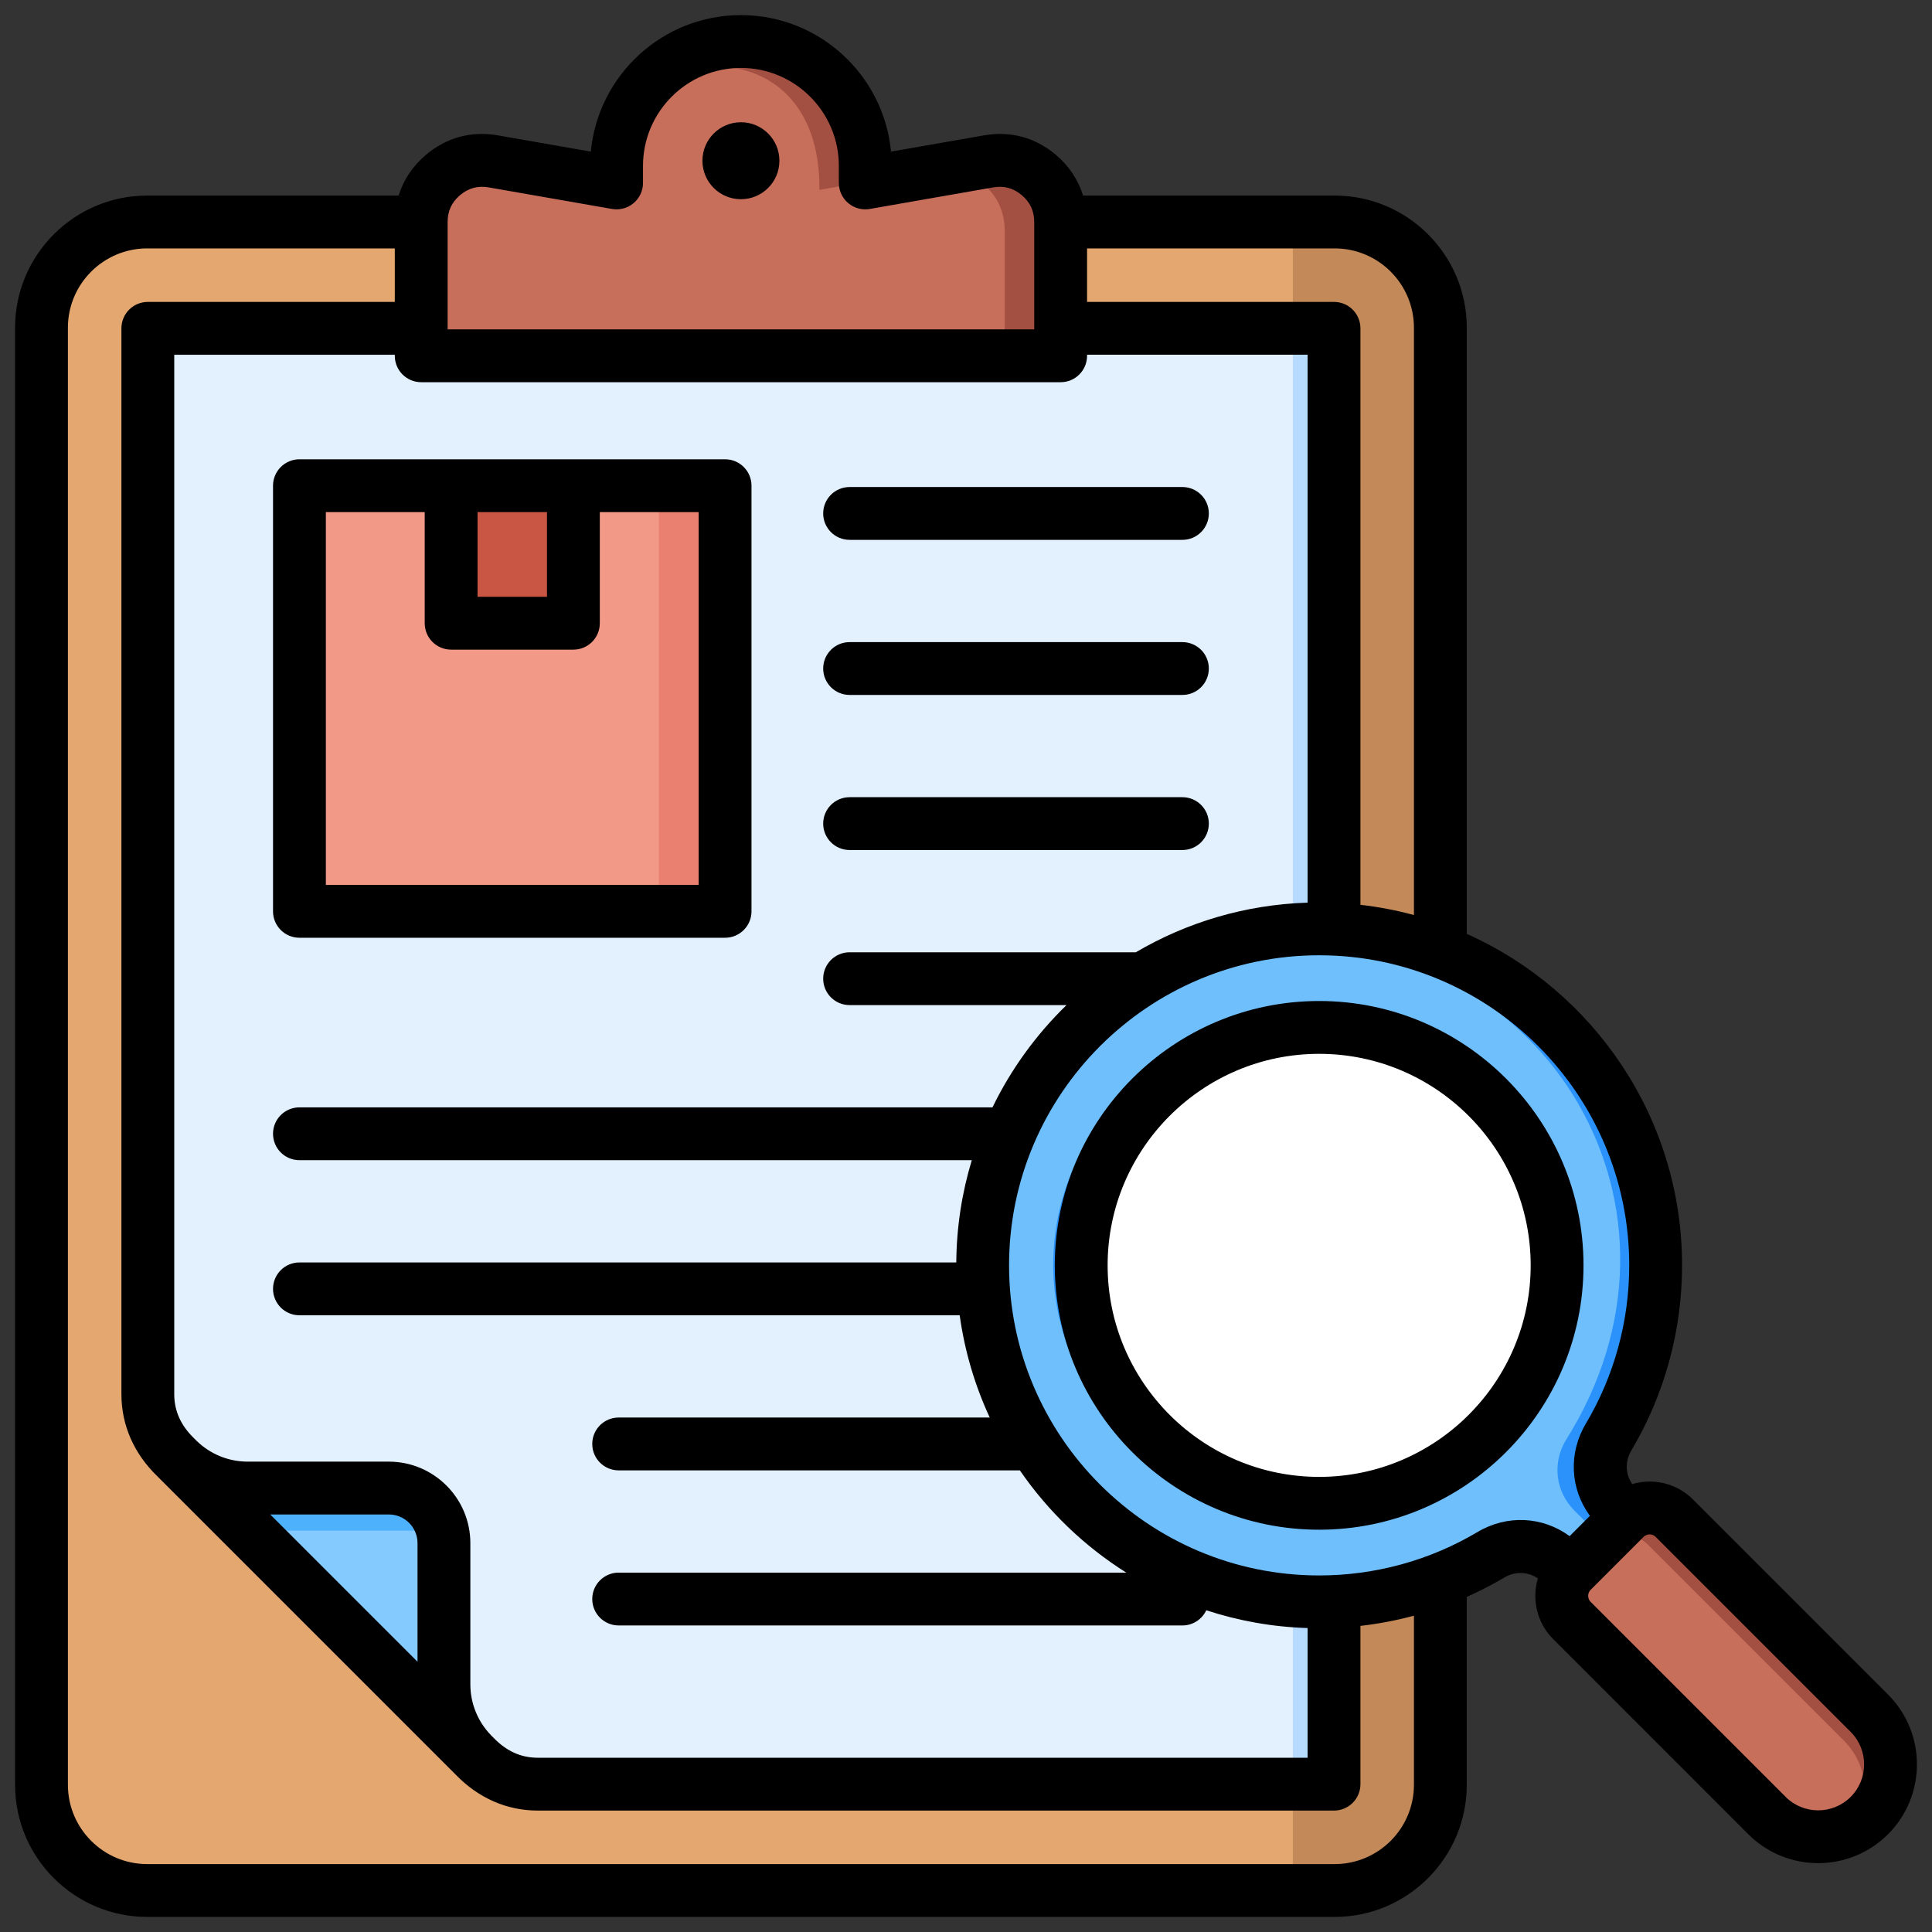
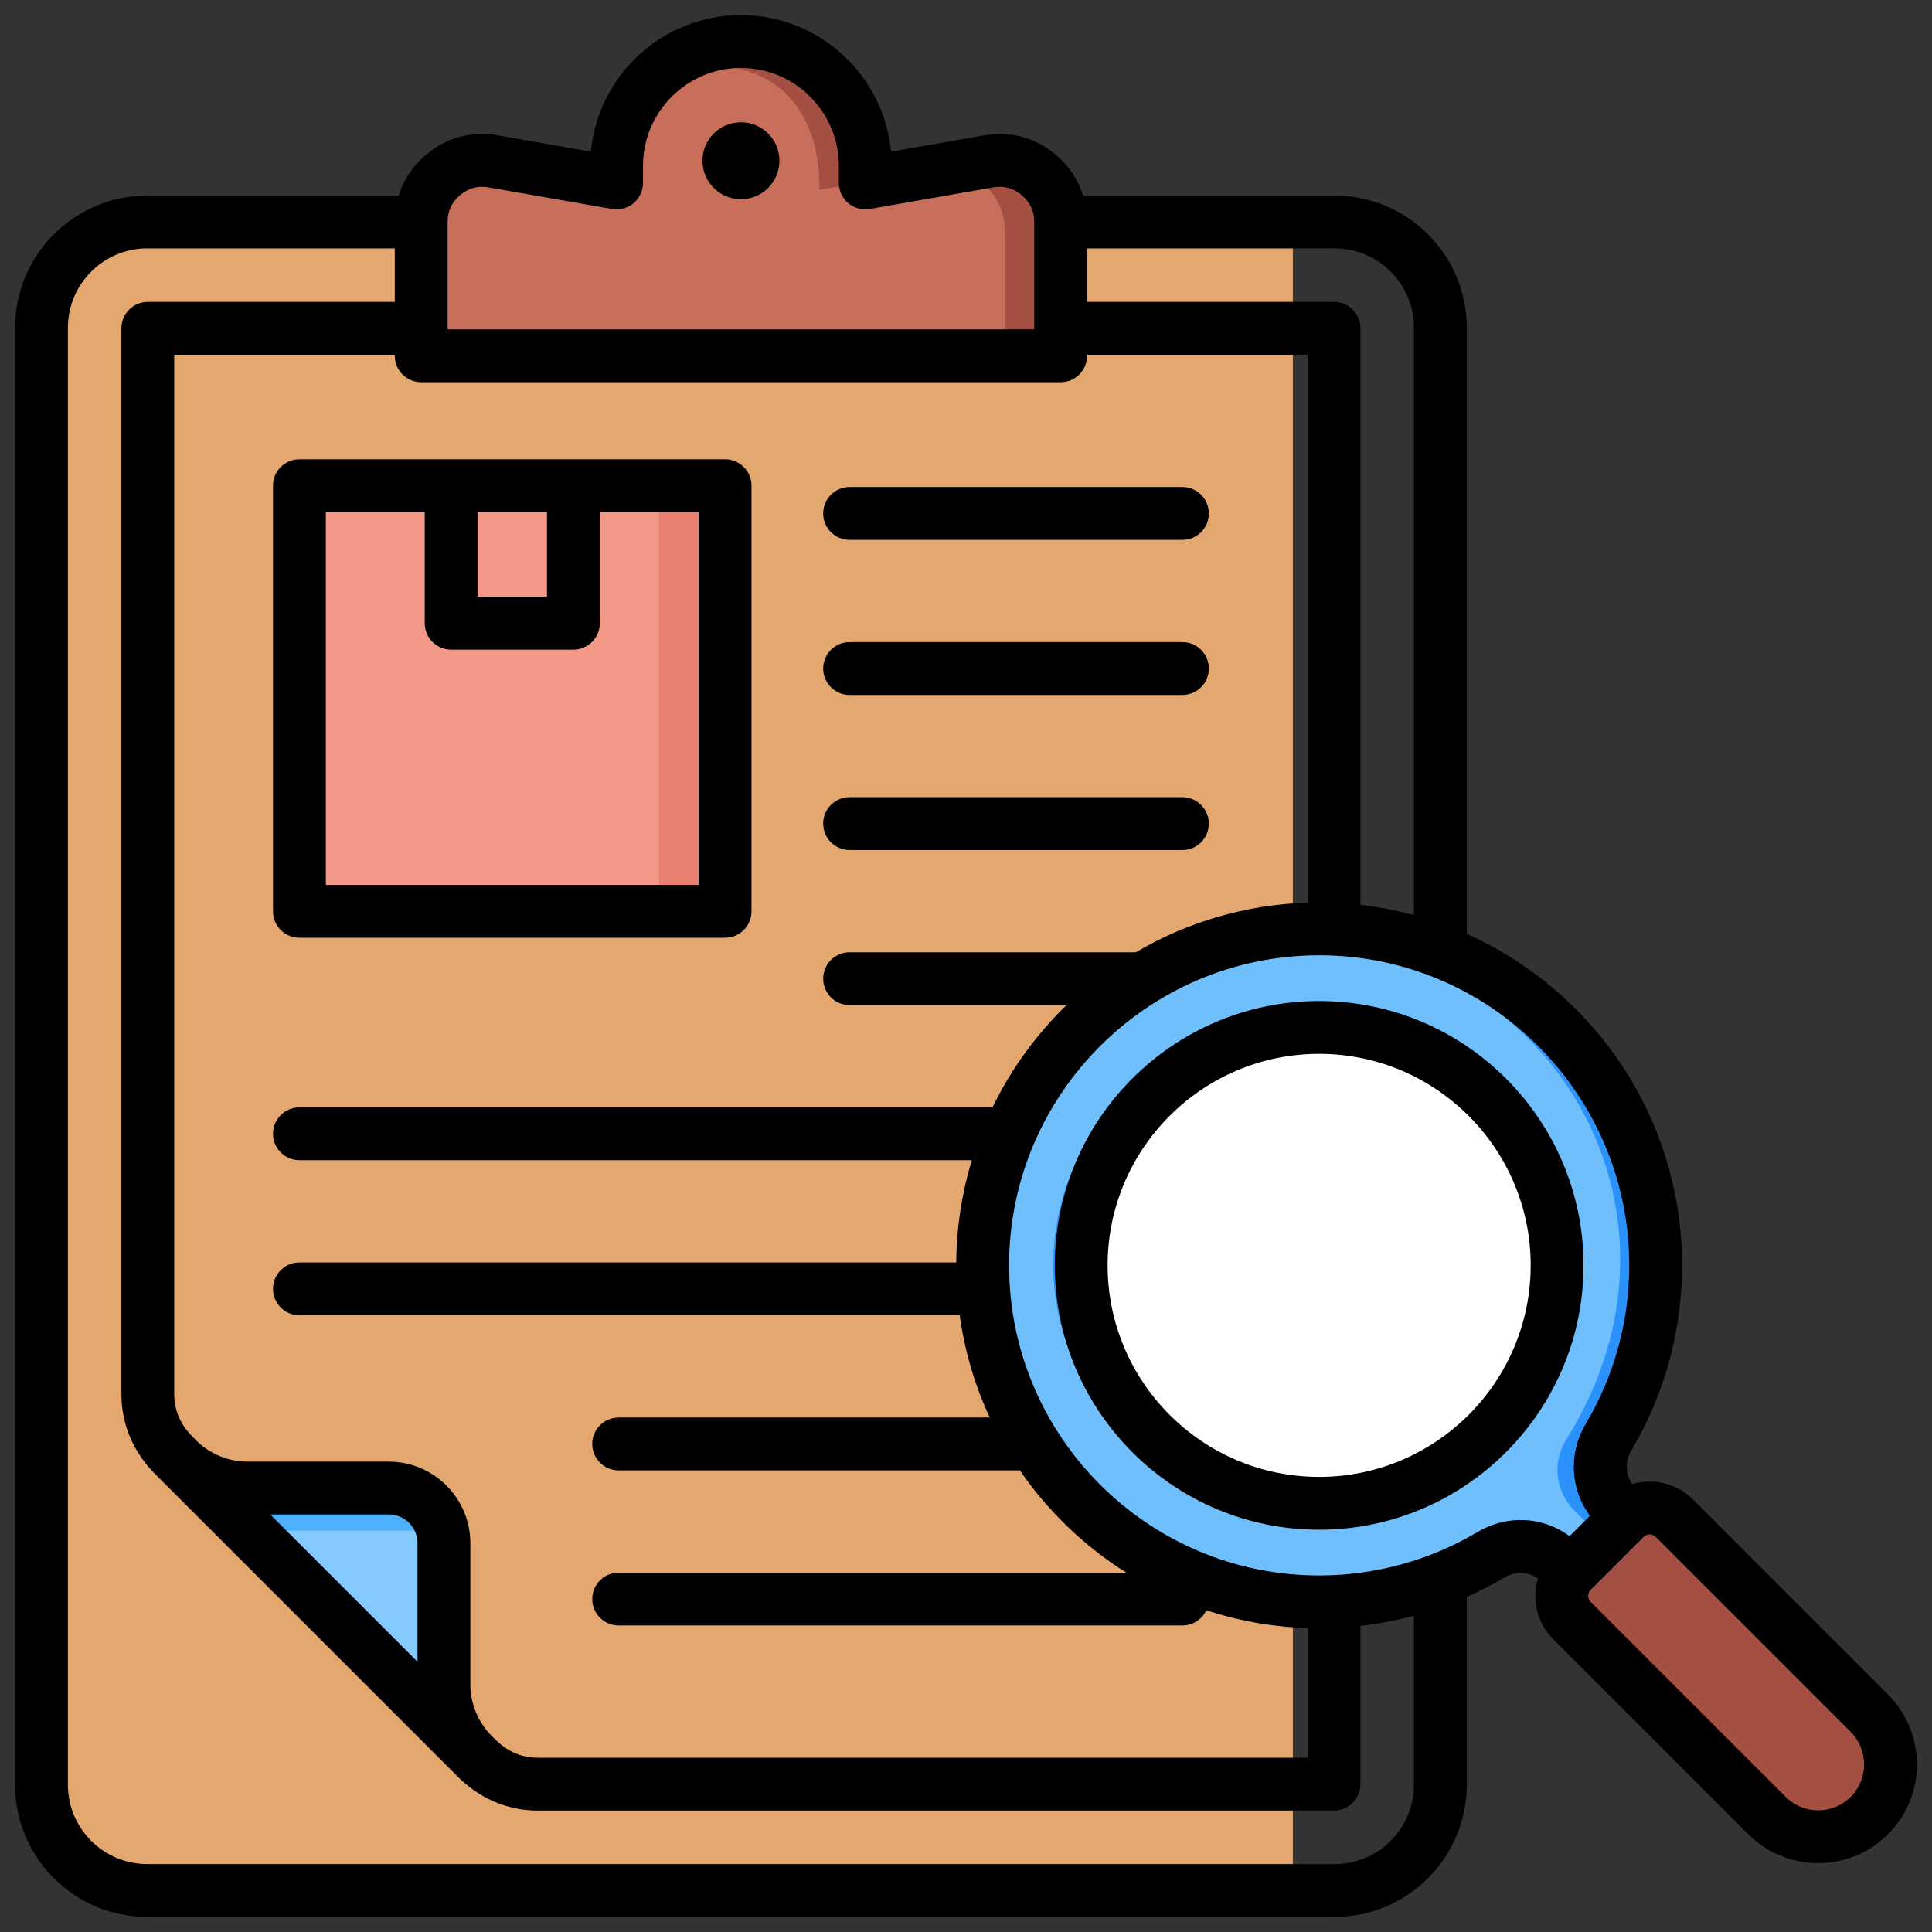
<svg xmlns="http://www.w3.org/2000/svg" id="Layer_1" viewBox="0 0 512 512" data-name="Layer 1">
  <rect x="0" y="0" width="512" height="512" fill="#333333" stroke="none" />
-   <path d="m10.854 86.623c0-15.441 12.594-28.034 28.033-28.034h314.933c15.44 0 28.033 12.593 28.033 28.034v386.446c0 15.439-12.594 28.033-28.033 28.033h-314.933c-15.44 0-28.033-12.593-28.033-28.033z" fill="#c48958" fill-rule="evenodd" />
  <path d="m10.854 86.623c0-15.441 12.593-28.034 28.033-28.034h303.444c.095 0 .19.003.286.004v442.506c-.096 0-.191.004-.286.004h-303.444c-15.441 0-28.033-12.593-28.034-28.033v-386.447z" fill="#e3a76f" fill-rule="evenodd" />
-   <path d="m125.796 465.388-79.18-79.18c-4.701-4.537-7.439-10.16-7.439-16.788v-282.592h314.354s0 385.999 0 385.999h-210.948c-6.629 0-12.25-2.739-16.788-7.439z" fill="#e3f1ff" fill-rule="evenodd" />
-   <path d="m342.617 86.827h10.913v386h-10.913z" fill="#b6dbff" />
  <path d="m125.483 465.075-77.962-77.962c4.774 4.612 11.265 7.457 18.401 7.457h37.488c8.051 0 14.616 6.566 14.616 14.616v37.488c0 7.136 2.845 13.627 7.457 18.401z" fill="#4eb1fc" fill-rule="evenodd" />
  <path d="m125.483 465.075-62.053-62.053c3.476 1.68 7.37 2.623 11.478 2.623h42.682c.284 1.135.436 2.321.436 3.542v37.487c0 7.136 2.845 13.627 7.457 18.401z" fill="#85caff" fill-rule="evenodd" />
  <path d="m79.355 128.627h112.8v112.8h-112.8z" fill="#f29988" />
-   <path d="m119.555 128.627h32.4v36.449h-32.4z" fill="#c95645" />
  <path d="m196.353 10.726c-18.192 0-32.939 14.748-32.939 32.939v4.524l-32.656-5.708c-4.908-.858-9.477.372-13.292 3.577s-5.813 7.495-5.813 12.477v35.449h169.4v-35.449c0-4.983-1.998-9.272-5.813-12.477-3.815-3.206-8.383-4.435-13.292-3.577l-32.656 5.708v-4.524c0-18.192-14.747-32.939-32.939-32.939z" fill="#a34f41" fill-rule="evenodd" />
  <path d="m163.414 43.665v4.524l-32.656-5.708c-4.908-.859-9.478.372-13.293 3.577s-5.812 7.495-5.812 12.478v35.448h154.613s0-32.863 0-32.863c0-4.984-1.998-9.272-5.812-12.477-3.815-3.206-8.384-4.435-13.292-3.577l-17.869 3.123-7.965 1.392-4.179.731c.516-45.48-53.734-39.213-53.734-6.647z" fill="#c86f5c" fill-rule="evenodd" />
  <path d="m174.617 128.627h17.537v112.8h-17.537z" fill="#ea806f" />
  <g fill-rule="evenodd">
    <path d="m349.472 245.864c49.3 0 89.266 39.966 89.266 89.267 0 16.647-4.558 32.229-12.492 45.567-3.626 6.095-2.684 13.625 2.331 18.64l15.943 15.943-14.898 14.898-15.943-15.943c-5.015-5.015-12.544-5.956-18.639-2.33-13.338 7.934-28.92 12.492-45.567 12.492-49.3 0-89.266-39.966-89.266-89.267s39.966-89.266 89.266-89.266z" fill="#2a92fa" />
    <path d="m438.356 421.444-8.735 8.734-15.943-15.943c-5.015-5.015-12.544-5.956-18.639-2.33-13.338 7.934-28.92 12.491-45.567 12.491-49.3 0-89.266-39.966-89.266-89.266 0-35.929 21.23-66.895 51.826-81.052 8.988-3.042 18.619-4.692 28.635-4.692 69.692 0 112.727 71.348 74.266 132.325-3.626 6.095-2.684 13.625 2.331 18.64l21.093 21.093z" fill="#6fbffc" />
    <path d="m495.638 454.301-51.957-51.957c-3.586-3.586-9.436-3.585-13.021 0l-13.969 13.969c-3.585 3.585-3.586 9.435 0 13.021l51.957 51.957c7.423 7.422 19.567 7.422 26.989 0 7.423-7.422 7.423-19.567 0-26.99z" fill="#a34f41" />
-     <path d="m423.676 409.329-6.984 6.984-.003.003c-3.582 3.586-3.582 9.433.003 13.018l51.957 51.957c6.216 6.216 15.743 7.225 23.036 3.03 4.195-7.293 3.186-16.819-3.03-23.035l-51.957-51.957c-3.586-3.586-9.435-3.586-13.021 0z" fill="#c86f5c" />
  </g>
  <circle cx="342.402" cy="335.132" fill="#2a92fa" r="63.286" />
  <circle cx="349.476" cy="335.132" fill="#fff" r="63.286" />
  <path d="m206.553 42.595c0 5.633-4.567 10.2-10.2 10.2s-10.2-4.567-10.2-10.2 4.567-10.2 10.2-10.2 10.2 4.567 10.2 10.2zm-127.198 79.119h112.8c3.866 0 7 3.134 7 7v112.8c0 3.866-3.134 7-7 7h-112.8c-3.866 0-7-3.133-7-6.999v-112.8c0-3.866 3.134-7 7-7zm47.2 36.448h18.4v-22.449h-18.4zm-40.2 76.351h98.8v-98.8h-26.2s0 29.449 0 29.449c0 3.866-3.134 7-7 7h-32.4c-3.866 0-7-3.134-7-7v-29.449h-26.2zm138.798-9.249h88.2c3.866 0 7-3.134 7-7s-3.134-7-7-7h-88.2c-3.866 0-7 3.134-7 7s3.134 7 7 7zm0-82.198h88.2c3.866 0 7-3.134 7-7s-3.134-7-7-7h-88.2c-3.866 0-7 3.134-7 7s3.134 7 7 7zm0 41.099h88.2c3.866 0 7-3.134 7-7s-3.134-7-7-7h-88.2c-3.866 0-7 3.134-7 7s3.134 7 7 7zm275.196 301.928c10.208-10.209 10.208-26.817 0-37.026l-51.685-51.685c-3.065-3.065-7.147-4.753-11.493-4.753-1.589 0-3.141.231-4.622.667-1.8-2.627-1.941-6.02-.248-8.865 8.807-14.807 13.463-31.785 13.463-49.099 0-39.108-23.465-72.835-57.054-87.851v-160.643c0-19.305-15.706-35.012-35.012-35.012h-66.668c-1.295-4.177-3.76-7.901-7.259-10.841-5.438-4.569-12.012-6.336-19.005-5.114l-24.639 4.307c-1.906-20.267-19.017-36.178-39.774-36.178s-37.867 15.911-39.774 36.178l-24.638-4.306c-6.995-1.224-13.568.544-19.006 5.114-3.558 2.99-6.01 6.668-7.286 10.841h-66.641c-19.305 0-35.012 15.707-35.012 35.012v386.149c0 19.306 15.707 35.012 35.012 35.012h314.689c19.306 0 35.012-15.706 35.012-35.012v-49.794c3.415-1.52 6.751-3.23 9.979-5.15 2.845-1.693 6.238-1.552 8.865.248-.436 1.481-.667 3.033-.667 4.622 0 4.346 1.688 8.428 4.753 11.493l51.685 51.686c5.104 5.105 11.808 7.656 18.512 7.656s13.409-2.553 18.513-7.656zm-146.651-420.265c11.586-.001 21.012 9.425 21.012 21.011v155.654c-4.601-1.246-9.337-2.158-14.181-2.709v-152.775c0-3.866-3.134-7-7-7h-65.447v-14.181zm-235.074 21.461h155.459v-28.461c0-2.917-1.085-5.247-3.318-7.123s-4.715-2.543-7.588-2.042l-32.667 5.71c-2.037.353-4.126-.207-5.708-1.537-1.583-1.33-2.497-3.292-2.497-5.359v-4.525c0-14.31-11.642-25.951-25.951-25.951s-25.951 11.642-25.951 25.951v4.525c0 2.067-.914 4.029-2.497 5.359s-3.673 1.89-5.708 1.537l-32.667-5.71c-2.872-.501-5.355.166-7.589 2.042-2.232 1.875-3.317 4.206-3.317 7.123v28.461zm-7 14c-3.866 0-7-3.134-7-7v-.28h-58.447s0 275.453 0 275.453c0 4.462 1.732 8.303 5.297 11.743.03.029.059.058.088.087l.591.591c3.654 3.522 8.443 5.464 13.488 5.464h37.407c11.911 0 21.601 9.69 21.601 21.601v37.408c0 5.045 1.942 9.836 5.468 13.492l.587.587c.029.029.058.058.086.087 3.442 3.565 7.284 5.297 11.744 5.297h203.996v-34.366c-9.344-.294-18.355-1.927-26.85-4.714-1.12 2.375-3.529 4.022-6.328 4.022h-149.4c-3.866 0-7-3.134-7-7s3.134-7 7-7h134.521c-11.144-7.02-20.751-16.261-28.199-27.1h-106.322c-3.866 0-7-3.134-7-7s3.134-7 7-7h98.34c-3.917-8.446-6.643-17.551-7.963-27.1h-174.974c-3.866 0-7-3.134-7-7s3.134-7 7-7h174.069c.074-9.414 1.507-18.509 4.113-27.1h-178.182c-3.866 0-7-3.134-7-7s3.134-7 7-7h183.663c4.932-10.156 11.601-19.316 19.616-27.1h-57.481c-3.866 0-7-3.134-7-7s3.134-7 7-7h75.85c13.443-7.903 28.963-12.632 45.528-13.153v-145.2h-58.447v.28c0 3.866-3.134 7-7 7h-169.46zm-.976 307.66v31.432l-39.032-39.033h31.431c4.191 0 7.601 3.41 7.601 7.601zm264.061 19.225c-4.642 1.253-9.383 2.152-14.18 2.699v41.947c0 1.856-.738 3.637-2.05 4.95-1.313 1.312-3.093 2.05-4.95 2.05h-210.996c-8.205 0-15.732-3.295-21.772-9.529l-79.06-79.06c-6.231-6.037-9.524-13.563-9.524-21.768v-282.454c0-3.866 3.134-7 7-7h65.448v-14.181h-65.617c-11.586 0-21.012 9.426-21.012 21.012v386.148c0 11.586 9.426 21.012 21.012 21.012h314.69c11.586 0 21.012-9.426 21.012-21.012v-44.815h-.001zm41.26-21.082c-7.144-5.234-16.569-5.759-24.438-1.079-12.643 7.52-27.146 11.495-41.942 11.495-45.311 0-82.175-36.863-82.175-82.175s36.864-82.175 82.175-82.175 82.175 36.863 82.175 82.175c0 14.795-3.975 29.299-11.495 41.941-4.681 7.868-4.156 17.294 1.079 24.439zm74.48 51.875h-.001c4.75 4.75 4.75 12.477 0 17.227-4.749 4.75-12.477 4.75-17.226 0l-51.685-51.686c-.568-.568-.653-1.243-.653-1.594s.085-1.025.653-1.593l14.04-14.04c.568-.567 1.241-.652 1.593-.652s1.026.085 1.594.653zm-70.803-123.635c0 38.629-31.427 70.057-70.057 70.057s-70.057-31.427-70.057-70.057 31.427-70.057 70.057-70.057 70.057 31.427 70.057 70.057zm-14 0c0 30.91-25.147 56.057-56.057 56.057s-56.057-25.147-56.057-56.057 25.147-56.057 56.057-56.057 56.057 25.147 56.057 56.057z" fill-rule="evenodd" />
</svg>